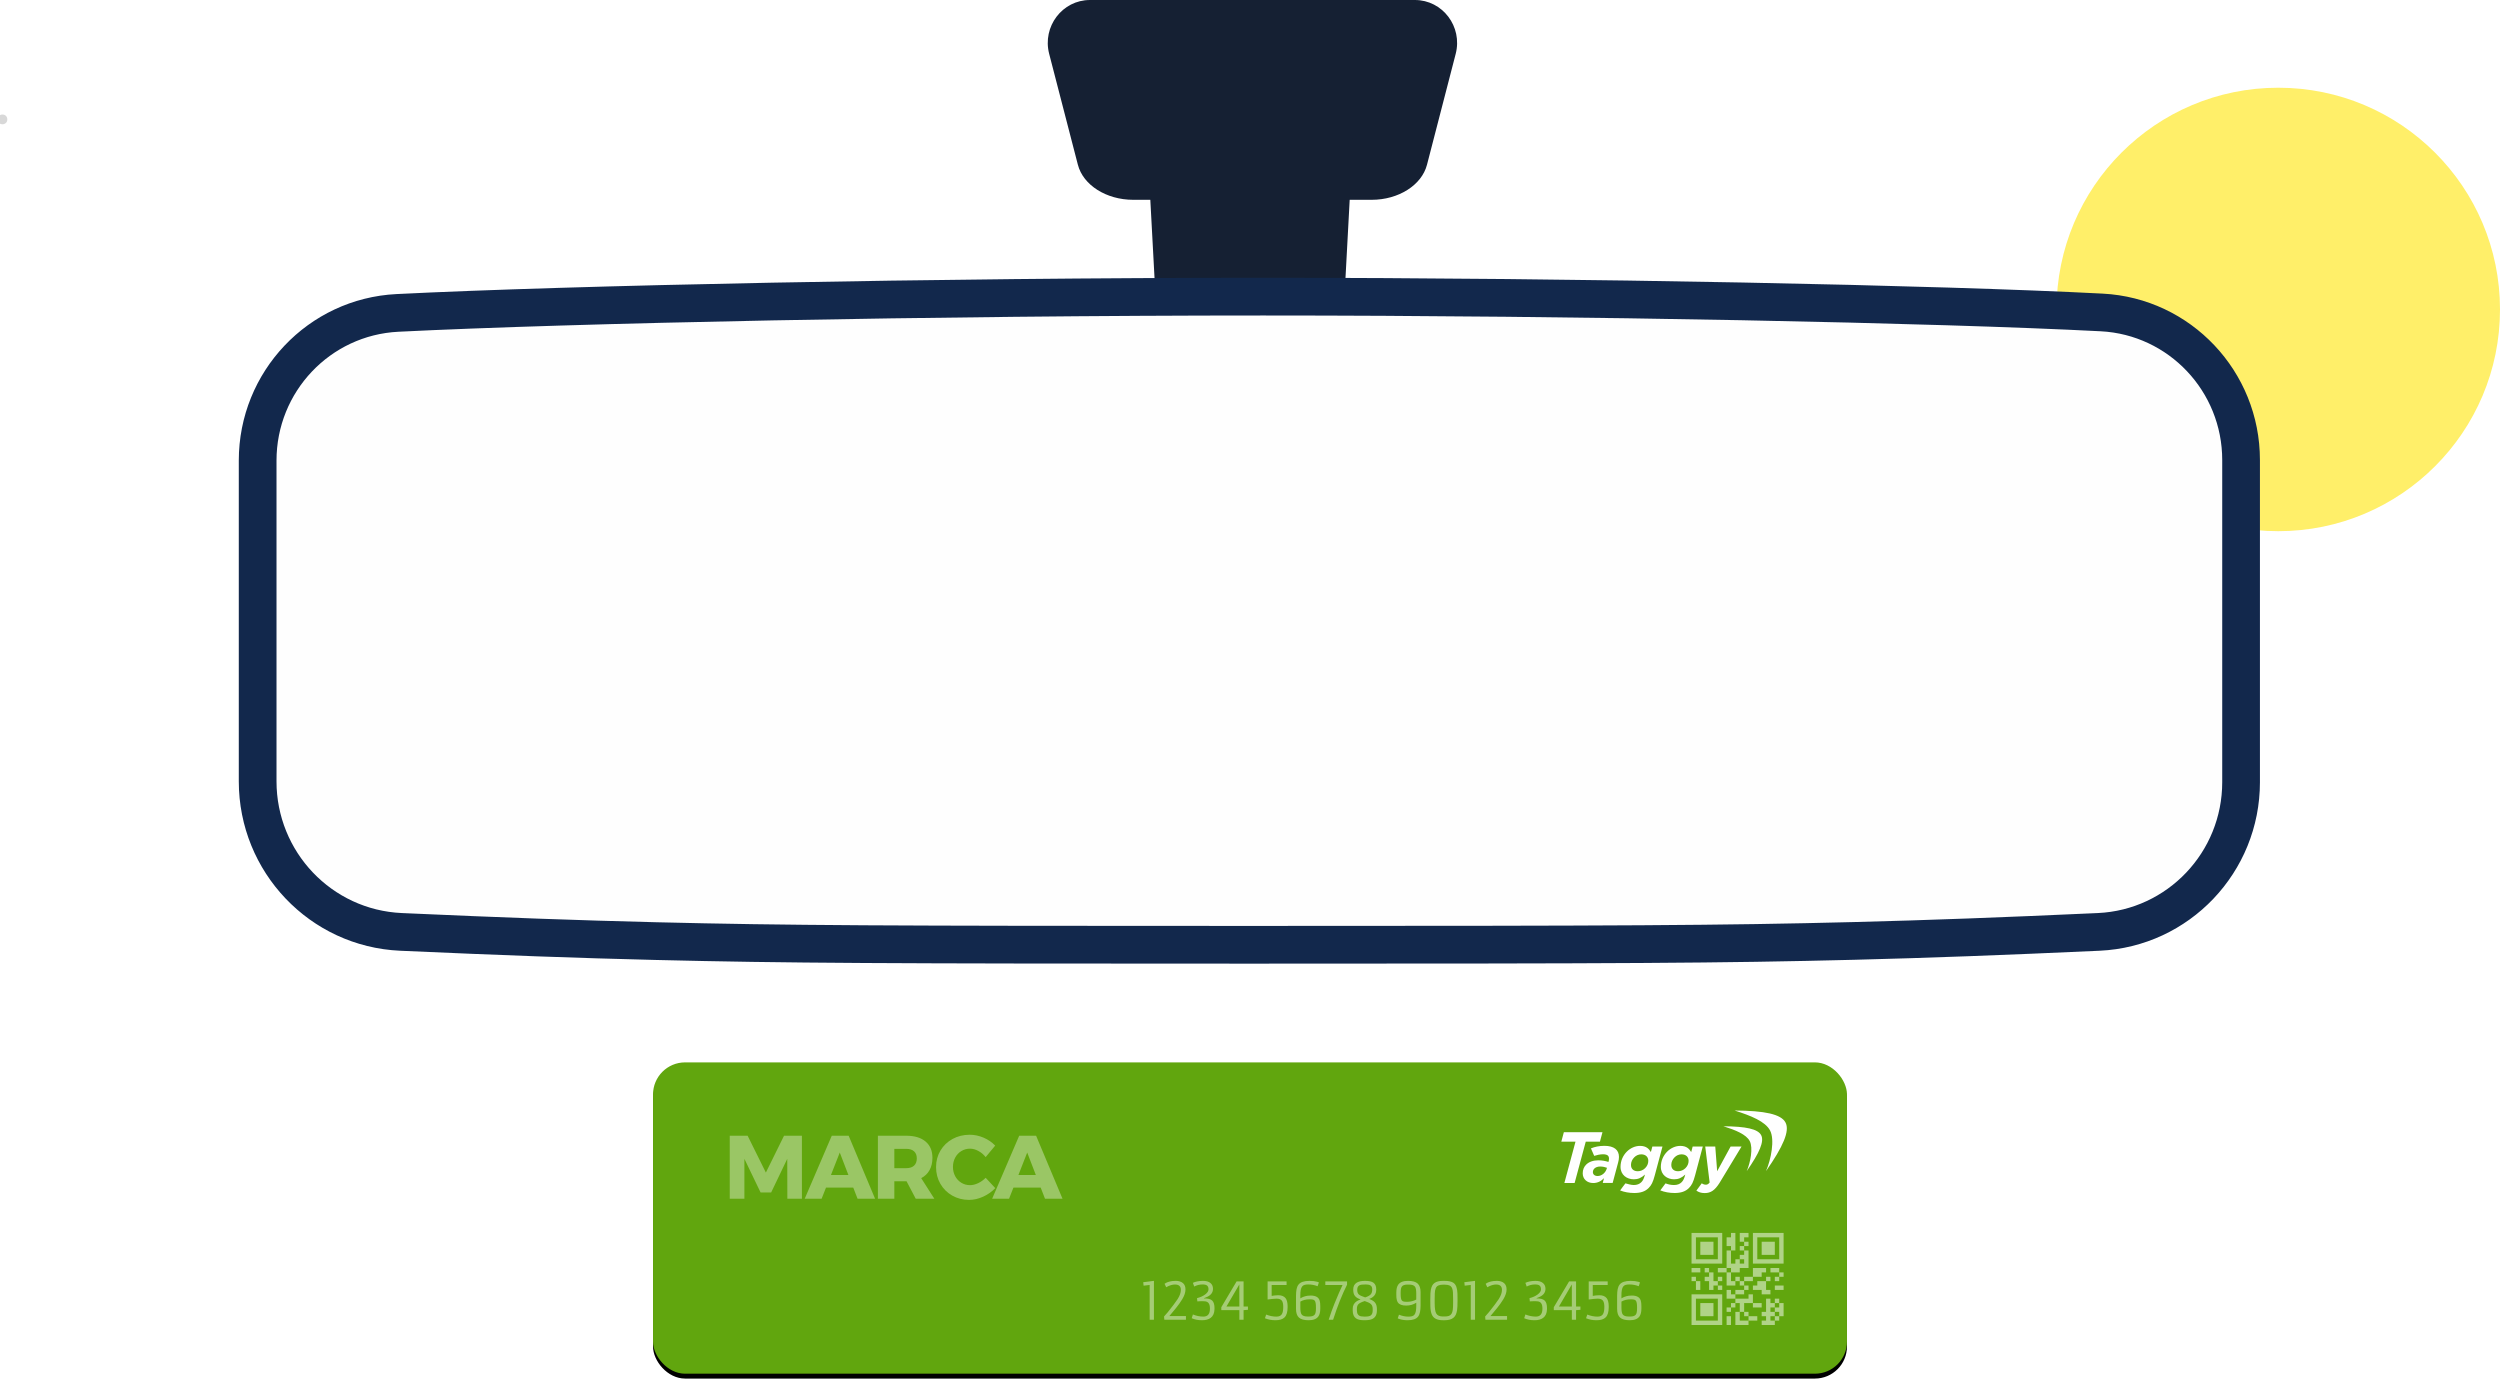
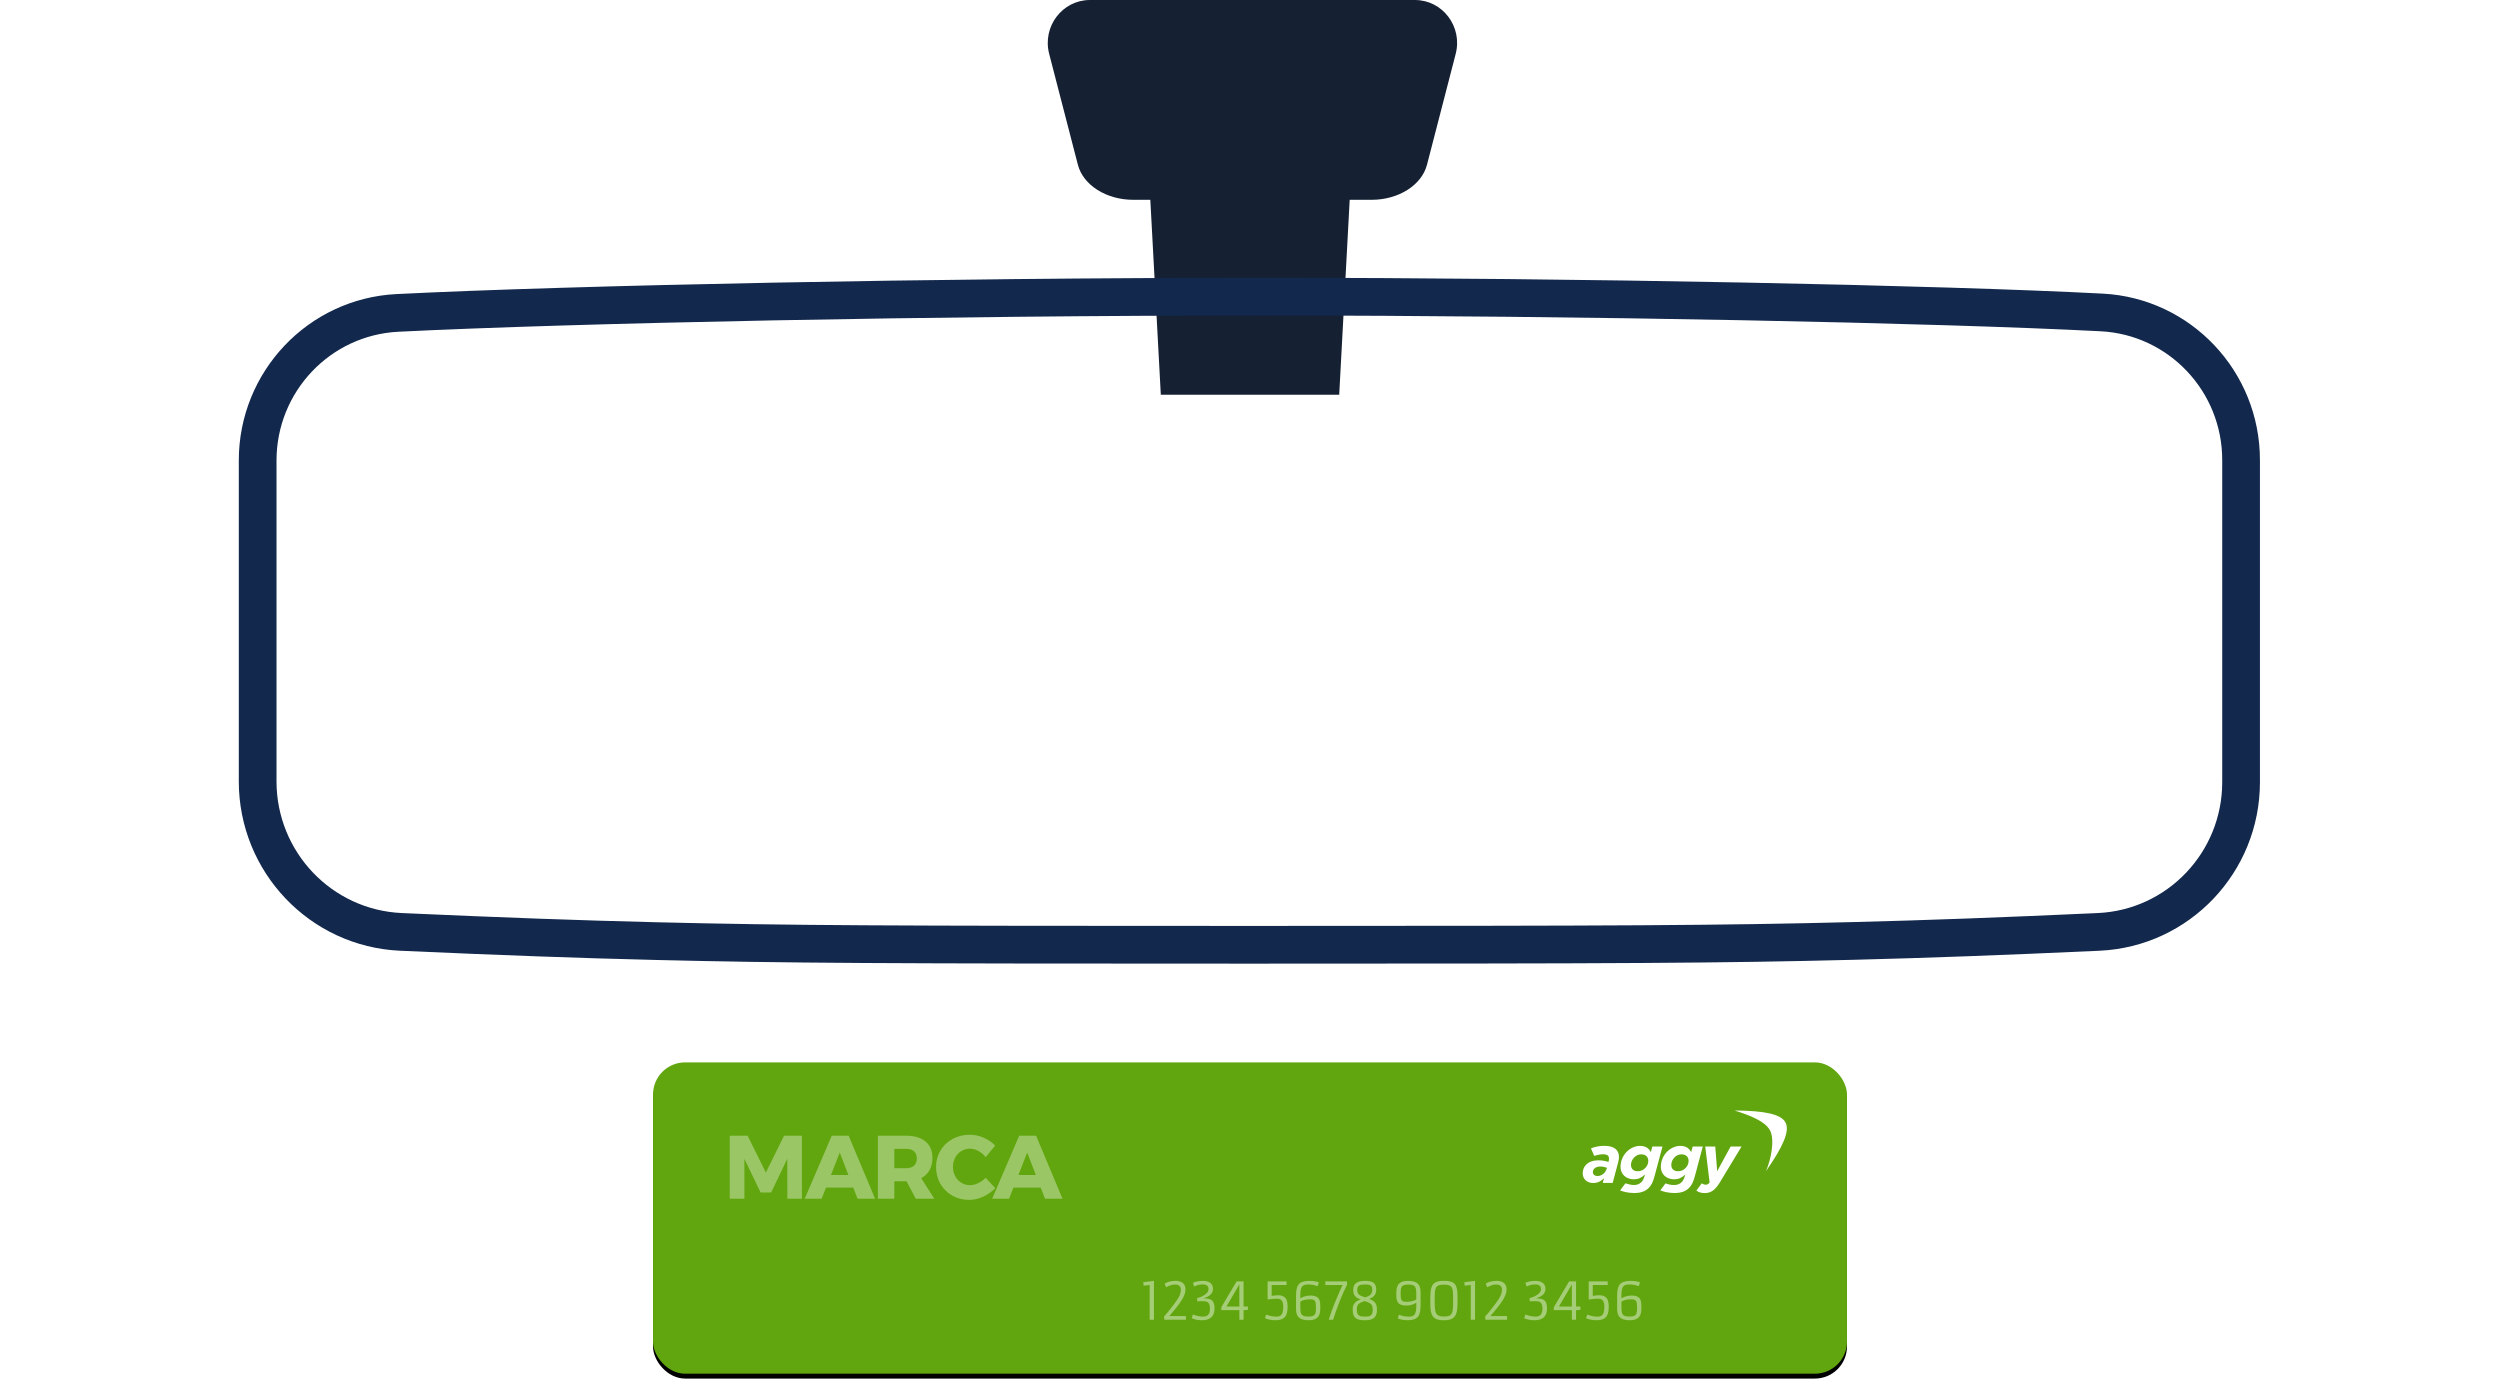
<svg xmlns="http://www.w3.org/2000/svg" xmlns:xlink="http://www.w3.org/1999/xlink" width="513" height="284" viewBox="0 0 513 284">
  <defs>
    <filter id="9ajy1lojsa" width="101.6%" height="106.3%" x="-.8%" y="-1.6%" filterUnits="objectBoundingBox">
      <feOffset dy="1" in="SourceAlpha" result="shadowOffsetOuter1" />
      <feGaussianBlur in="shadowOffsetOuter1" result="shadowBlurOuter1" stdDeviation=".5" />
      <feColorMatrix in="shadowBlurOuter1" values="0 0 0 0 0 0 0 0 0 0 0 0 0 0 0 0 0 0 0.238 0" />
    </filter>
    <rect id="qqhatepywb" width="245" height="63.884" x="0" y="0" rx="6.586" />
  </defs>
  <g fill="none" fill-rule="evenodd">
-     <path fill="#FFEF69" d="M513 63.5c0 25.13-20.37 45.5-45.498 45.5C442.374 109 422 88.63 422 63.5S442.374 18 467.502 18C492.63 18 513 38.37 513 63.5" />
    <g transform="translate(134 218)">
      <use fill="#000" filter="url(#9ajy1lojsa)" xlink:href="#qqhatepywb" />
      <use fill="#61A60E" xlink:href="#qqhatepywb" />
      <path fill="#FFF" fill-rule="nonzero" d="M15.743 15.051h3.67l3.743 7.561 3.726-7.56h3.67v12.926h-2.988l-.019-8.187-3.3 6.897h-2.177L18.75 19.79v8.187h-3.006V15.051zm26.228 12.927l-.885-2.286h-5.588l-.904 2.286h-3.466l5.55-12.927h3.467l5.422 12.927H41.97zm-5.459-4.868h3.578l-1.77-4.61-1.808 4.61zm17.395 4.868l-1.881-3.577h-2.508v3.577h-3.375V15.051h5.809c1.709 0 3.034.397 3.974 1.19.94.793 1.41 1.909 1.41 3.347 0 .971-.196 1.81-.59 2.517-.393.707-.964 1.257-1.714 1.65l2.692 4.223h-3.817zm-4.39-6.27h2.453c.689 0 1.22-.172 1.596-.516.375-.344.562-.842.562-1.493 0-.627-.187-1.11-.562-1.448-.375-.338-.907-.507-1.596-.507h-2.452v3.965zm18.741-2.268c-.418-.528-.915-.95-1.493-1.263-.578-.313-1.15-.47-1.715-.47-.652 0-1.245.163-1.78.489-.535.325-.956.774-1.263 1.346-.307.571-.461 1.208-.461 1.908 0 .701.154 1.337.461 1.91.307.57.728 1.02 1.263 1.345.535.326 1.128.489 1.78.489.528 0 1.082-.135 1.66-.406.577-.27 1.094-.64 1.548-1.106l1.974 2.12c-.701.738-1.534 1.325-2.5 1.762-.964.436-1.92.654-2.867.654-1.278 0-2.434-.295-3.467-.885-1.032-.59-1.844-1.395-2.434-2.416-.59-1.02-.885-2.163-.885-3.43 0-1.254.301-2.385.904-3.393.602-1.008 1.429-1.8 2.48-2.379 1.051-.577 2.228-.866 3.531-.866.96 0 1.906.2 2.84.599.935.4 1.728.943 2.38 1.632l-1.956 2.36zm12.176 8.538l-.885-2.286H73.96l-.903 2.286H69.59l5.55-12.927h3.467l5.422 12.927h-3.596zm-5.458-4.868h3.577l-1.77-4.61-1.807 4.61z" opacity=".362" />
      <path fill="#FFF" fill-rule="nonzero" d="M101.91 45.673l-1.245.149-.072-.71 2.192-.278v7.975h-.875v-7.136zm6.402 1.008c0-.734-.403-1.101-1.21-1.101-.421 0-.891.118-1.41.355-.147.069-.275.14-.385.216l-.34-.715c.364-.281.9-.47 1.61-.566.2-.028.439-.041.719-.041.28 0 .554.043.825.13.271.088.49.211.659.369.319.295.479.713.479 1.255 0 .61-.218 1.28-.654 2.007-.36.593-.79 1.2-1.291 1.821l-1.364 1.647h3.406v.751h-4.435l-.062-.664c.258-.277.52-.578.788-.9.909-1.135 1.577-2.027 2.006-2.676.44-.69.659-1.319.659-1.888zm6.905 3.766l-.005.222c-.024.81-.29 1.4-.797 1.77-.43.315-1.014.473-1.755.473-.8 0-1.507-.137-2.125-.412l.247-.771c.707.291 1.424.437 2.15.437.896 0 1.344-.537 1.344-1.61v-.088c0-.871-.317-1.348-.952-1.43-.185-.024-.375-.036-.569-.036-.193 0-.378.005-.553.015l-.51.03-.066-.668c.648-.161 1.195-.405 1.641-.73.484-.354.723-.713.718-1.079-.005-.365-.105-.624-.298-.777-.194-.152-.509-.227-.945-.223-.586 0-1.15.142-1.692.427l-.268-.762c.535-.254 1.216-.387 2.043-.401.672-.007 1.192.14 1.559.442.34.285.513.673.52 1.163.01.724-.366 1.273-1.127 1.647-.227.11-.465.21-.716.303l.01.047c.807-.014 1.37.139 1.688.458.306.305.458.823.458 1.553zm1.395-.205l3.144-5.305h1.425v5.16h.896v.67l-.896.077v1.965h-.864v-1.965h-3.705v-.602zm3.705-.144l-.005-4.533-2.645 4.533h2.65zm5.501 1.651c.697.281 1.398.422 2.105.422.532 0 .902-.168 1.111-.504.192-.302.288-.8.288-1.492 0-.61-.099-1.043-.298-1.297-.21-.264-.571-.396-1.086-.396-.243 0-.514.019-.813.057-.298.037-.636.077-1.013.118v-3.72h3.895v.746h-3.062v2.238l.587-.093c.202-.03.47-.046.803-.046.332 0 .624.054.874.162.25.108.45.258.597.45.26.343.398.873.412 1.59v.263c0 .967-.206 1.658-.618 2.073-.394.395-1.017.592-1.867.592-.793 0-1.515-.135-2.167-.406l.252-.757zm10.56-5.814c-.601-.244-1.24-.365-1.92-.365-.281 0-.526.025-.733.077-.208.051-.378.158-.512.319-.271.33-.4.967-.386 1.914l.005.55c.398-.267.887-.447 1.467-.54.199-.03.427-.046.684-.046.257 0 .496.026.715.08.22.053.404.127.553.223.15.097.269.211.358.345.089.134.156.283.2.448.076.26.114.631.114 1.111v.484c0 .69-.13 1.22-.391 1.59-.367.525-1.035.787-2.002.787-.93 0-1.595-.185-1.996-.556-.395-.367-.592-.958-.592-1.775v-2.717c.003-.507.041-.95.113-1.33.072-.379.21-.695.412-.949.398-.5 1.142-.751 2.233-.751.641 0 1.187.065 1.636.195.13.038.23.078.299.119l-.258.787zm-3.546 4.389c0 .68.082 1.139.247 1.379.202.298.62.448 1.25.448h.294c.566 0 .948-.127 1.147-.381.175-.223.263-.637.263-1.24v-.294c0-.675-.078-1.114-.232-1.317-.086-.116-.206-.195-.36-.236-.155-.042-.352-.062-.592-.062h-.144c-.71 0-1.334.154-1.873.463v1.24zm9.581-4.703c-1.025 2.048-1.979 4.444-2.86 7.188h-.906c.418-1.28.811-2.374 1.178-3.283l.921-2.202.746-1.641h-3.535v-.746h4.456v.684zm1.164 4.93c0-.666.276-1.179.828-1.54.21-.136.472-.26.787-.37-.82-.253-1.3-.696-1.44-1.327-.045-.199-.067-.415-.067-.648v-.072c0-.621.226-1.078.679-1.37.401-.26.969-.39 1.703-.39h.072c.779 0 1.343.127 1.693.38.38.275.571.73.571 1.364v.082c0 .693-.268 1.213-.803 1.56-.181.12-.396.23-.643.329.573.202.978.458 1.215.766.246.32.37.75.37 1.292v.298c0 1.122-.523 1.767-1.57 1.935-.312.048-.642.072-.99.072s-.669-.026-.962-.077c-.293-.052-.546-.15-.759-.293-.456-.316-.684-.861-.684-1.637v-.355zm2.562-2.321c.583-.196.976-.422 1.178-.68.179-.226.268-.55.268-.972 0-.405-.134-.68-.401-.828-.216-.12-.52-.18-.909-.18s-.681.013-.877.04c-.195.028-.358.081-.489.16-.27.165-.406.47-.406.916 0 .436.115.753.345.952.192.168.622.365 1.291.592zm-1.703 2.67c0 .69.283 1.093.849 1.21.178.034.377.05.597.05h.35c.483 0 .833-.078 1.05-.236.263-.192.396-.533.396-1.024v-.334c0-.432-.13-.762-.386-.988-.234-.21-.65-.41-1.25-.602-.642.206-1.07.417-1.287.633-.213.216-.319.535-.319.957v.334zm8.635.875c.638.264 1.278.396 1.92.396.287 0 .535-.026.743-.077.207-.052.378-.158.512-.32.257-.308.382-.944.375-1.908l-.005-.55c-.593.39-1.284.586-2.073.586-.848 0-1.415-.216-1.704-.648-.164-.25-.262-.575-.293-.973-.014-.188-.02-.384-.02-.586v-.484c0-.69.128-1.22.385-1.59.371-.525 1.04-.787 2.007-.787.93 0 1.595.185 1.997.556.394.367.591.958.591 1.775v2.716c-.003.508-.04.951-.113 1.33-.072.38-.204.696-.396.95-.384.5-1.1.751-2.146.751-.641 0-1.216-.086-1.723-.257-.134-.045-.237-.086-.31-.124l.253-.756zm1.672-2.645c.522 0 1.028-.098 1.518-.293.137-.055.256-.112.355-.17v-1.245c0-.68-.082-1.139-.247-1.379-.202-.298-.619-.448-1.25-.448h-.293c-.566 0-.949.127-1.148.381-.175.223-.262.636-.262 1.24v.299c0 .675.075 1.114.226 1.317.09.116.21.195.363.236.153.042.35.062.594.062h.144zm7.369 3.782c-1.204 0-1.969-.384-2.295-1.153-.192-.449-.295-1.042-.309-1.78-.006-.346-.01-.713-.01-1.1v-.31c0-.919.038-1.559.113-1.919.076-.36.17-.646.286-.857.115-.21.268-.386.46-.527.388-.288.973-.432 1.755-.432h.319c.833 0 1.45.14 1.847.422.494.353.758 1.082.792 2.187.01.343.016.718.016 1.126v.31c0 .953-.032 1.614-.095 1.983-.064.368-.15.673-.26.913-.11.24-.264.444-.463.612-.408.35-1.02.525-1.837.525h-.32zm.309-.767c.37 0 .67-.04.898-.123.228-.082.406-.226.535-.432.128-.206.215-.485.26-.836.044-.352.066-.797.066-1.336v-.849c0-.524-.01-.974-.03-1.348-.021-.374-.085-.679-.193-.916-.109-.236-.277-.41-.507-.522-.23-.111-.553-.167-.968-.167h-.432c-.744 0-1.218.233-1.42.7-.127.298-.197.663-.21 1.093-.015.43-.021.817-.021 1.16v.85c0 1.042.11 1.75.329 2.124.24.402.701.602 1.384.602h.309zm5.382-6.472l-1.245.149-.072-.71 2.192-.278v7.975h-.875v-7.136zm6.402 1.008c0-.734-.403-1.101-1.21-1.101-.421 0-.891.118-1.41.355-.147.069-.276.14-.385.216l-.34-.715c.364-.281.9-.47 1.61-.566.2-.028.439-.041.718-.041.28 0 .555.043.826.13.271.088.49.211.659.369.319.295.478.713.478 1.255 0 .61-.217 1.28-.653 2.007-.36.593-.79 1.2-1.292 1.821l-1.363 1.647h3.406v.751h-4.435l-.062-.664c.257-.277.52-.578.787-.9.91-1.135 1.578-2.027 2.007-2.676.44-.69.659-1.319.659-1.888zm9.242 3.766l-.005.222c-.024.81-.29 1.4-.798 1.77-.429.315-1.014.473-1.754.473-.8 0-1.508-.137-2.126-.412l.247-.771c.707.291 1.424.437 2.151.437.896 0 1.343-.537 1.343-1.61v-.088c0-.871-.317-1.348-.952-1.43-.185-.024-.374-.036-.568-.036-.194 0-.378.005-.553.015l-.51.03-.067-.668c.649-.161 1.196-.405 1.642-.73.483-.354.723-.713.717-1.079-.005-.365-.104-.624-.298-.777-.194-.152-.509-.227-.944-.223-.587 0-1.151.142-1.693.427l-.268-.762c.536-.254 1.216-.387 2.043-.401.672-.007 1.192.14 1.56.442.339.285.512.673.519 1.163.01.724-.365 1.273-1.127 1.647-.226.11-.465.21-.715.303l.01.047c.806-.014 1.369.139 1.688.458.305.305.458.823.458 1.553zm1.395-.205l3.143-5.305h1.426v5.16h.895v.67l-.895.077v1.965h-.865v-1.965h-3.704v-.602zm3.704-.144l-.005-4.533-2.645 4.533h2.65zm3.165 1.651c.697.281 1.398.422 2.105.422.531 0 .902-.168 1.111-.504.192-.302.288-.8.288-1.492 0-.61-.1-1.043-.298-1.297-.21-.264-.571-.396-1.086-.396-.243 0-.514.019-.813.057-.298.037-.636.077-1.013.118v-3.72h3.895v.746h-3.062v2.238l.587-.093c.202-.03.47-.046.802-.046.333 0 .625.054.875.162.25.108.45.258.597.45.26.343.398.873.412 1.59v.263c0 .967-.206 1.658-.618 2.073-.394.395-1.017.592-1.868.592-.792 0-1.514-.135-2.166-.406l.252-.757zm10.56-5.814c-.601-.244-1.24-.365-1.92-.365-.281 0-.526.025-.733.077-.208.051-.379.158-.512.319-.271.33-.4.967-.386 1.914l.005.55c.398-.267.887-.447 1.466-.54.2-.03.427-.046.685-.046.257 0 .495.026.715.08.22.053.404.127.553.223.15.097.268.211.358.345.089.134.156.283.2.448.076.26.113.631.113 1.111v.484c0 .69-.13 1.22-.39 1.59-.368.525-1.035.787-2.002.787-.93 0-1.595-.185-1.996-.556-.395-.367-.592-.958-.592-1.775v-2.717c.003-.507.041-.95.113-1.33.072-.379.21-.695.412-.949.398-.5 1.142-.751 2.233-.751.641 0 1.187.065 1.636.195.13.038.23.078.298.119l-.257.787zm-3.546 4.389c0 .68.082 1.139.247 1.379.202.298.62.448 1.25.448h.294c.566 0 .948-.127 1.147-.381.175-.223.262-.637.262-1.24v-.294c0-.675-.077-1.114-.231-1.317-.086-.116-.206-.195-.36-.236-.155-.042-.352-.062-.592-.062h-.144c-.71 0-1.335.154-1.873.463v1.24z" opacity=".43" />
-       <path fill="#FFF" d="M228.396 52.988v-.9h-.9v-.899h.9v-2.698h.899v.9h.9v.899h-.9v.9h.9v.899h-.9v.9h.9v.899h-2.699v-.9h.9zm-6.296.9v-2.699h.9v1.8h1.798v.899H222.1zm-.9-1.8v1.8h-.9v-1.8h.9zm-7.195.9h4.497v-4.497h-4.497v4.497zm-.9.9v-6.296h6.297v6.296h-6.296zm17.989-2.699h-.9v-.9h.9v-.898h.9v2.698h-.9v-.9zm-13.491-1.798v2.698h-2.699V49.39h2.699zm6.296 0v1.798h-.9v-1.798h-.9v-.9h2.699v-.9h.9v1.8h-1.8zm-2.699-1.8h.9v.9h-1.8v-1.799h.9v.9zm6.296-.899h-1.799v-.9h.9v-.899h1.799v1.8h.899v.899h-1.799v-.9zm-9.893-.9v.9h-.9v-1.799h-.9v-.899h.9v-.9h.9v1.8h.9v.899h-.9zm-2.699-.899v1.8h-.899v-1.8h.9zm5.397.9v-2.698h.9v1.798h.899v.9h-1.8zm7.195-2.698v.9h-1.799v-1.8h2.699v.9h-.9zm-6.296-.9h-.9v-3.597h.9v2.698h.9v-.9h.9v.9h.899v-.9h-.9v-.899h.9v-.9h.899v3.598h-1.799v.9H221.2v-.9zm5.397-1.799h4.497V35.9h-4.497v4.497zm-.9.9V35h6.296v6.296h-6.296zm-11.692-.9h4.497V35.9h-4.497v4.497zm-.9.9V35h6.297v6.296h-6.296zm14.391-1.799v-2.698h2.698v2.698h-2.698zm-12.592 0v-2.698h2.699v2.698h-2.699zM222.1 35v3.598h-.9v-.9h-.9V35.9h.9V35h.9zm1.799.9v.899h-.9V35h1.799v.9h-.9zm0 1.798v-.9h.899v.9h-.9zm-.9.9v-.9h.9v.9h-.9zm-9.893 4.497v-.9h1.798v.9h-1.798zm2.698 0v-.9h.9v.9h-.9zm2.698 0v-.9h1.799v.9h-1.799zm10.793 0v-.9h1.799v.9h-1.799zm1.799.9v-.9h.9v.9h-.9zm-17.988.898v-.899h.9v.9h-.9zm5.396 0v-.899h.9v.9h-.9zm3.598 0v-.899h.9v.9h-.9zm1.799 0v-.899h1.798v.9H223.9zm4.497 0v-.899h.899v.9h-.9zm1.798 0v-.899h.9v.9h-.9zm-7.195.9v-.9h.9v.9h-.9zm-4.497.9v-.9h.9v.9h-.9zm5.397 0v-.9h.899v.9h-.9zm6.295 0v-.9h1.8v.9h-1.8zm-8.094.899v-.9h1.799v.9h-1.8zm8.094 1.799v-.9h.9v.9h-.9zm-8.994.899v-.9h.9v.9h-.9zm4.497 0v-.9h1.8v.9h-1.8zm-5.396.9v-.9h.9v.9h-.9zm3.598.899v-.9h.899v.9h-.9zm.899.9v-.9h1.799v.9h-1.799zm5.396 0v-.9h.9v.9h-.9z" opacity=".5" />
      <g fill="#FFF">
        <path d="M7.444 13.44c.871 0 1.632-.692 1.867-1.494l.055-.193c-.36-.138-.87-.263-1.383-.263-.511 0-.94.152-1.203.415-.193.194-.304.443-.304.747 0 .456.373.788.968.788m-.899 1.438c-1.286 0-2.157-.83-2.157-1.991 0-.747.262-1.342.705-1.784.58-.58 1.466-.885 2.49-.885.801 0 1.465.139 2.088.332l.027-.097c.042-.166.083-.331.083-.553 0-.511-.203-.922-1.24-.922-.578 0-1.312.167-1.796.328l-.67-1.535c.76-.318 1.701-.525 2.752-.525 1.992 0 3.001.83 3.001 2.281 0 .387-.069.747-.166 1.12l-1.02 3.807-.11.411H8.499l.259-.983c-.595.636-1.342.996-2.213.996M15.688 12.46c.574 0 1.12-.245 1.516-.641.41-.41.643-.915.643-1.489 0-.833-.574-1.338-1.449-1.338-.56 0-1.052.232-1.434.614-.424.424-.67.97-.67 1.557 0 .86.574 1.297 1.394 1.297m-.71 4.466c-1.045 0-2.062-.184-2.911-.525-.036-.014 1.1-1.452 1.087-1.456.392.118 1.208.343 1.687.343.697 0 1.188-.192 1.585-.588.314-.314.505-.737.669-1.31l.068-.247c-.765.683-1.393.97-2.295.97-1.407 0-2.719-.888-2.719-2.554 0-1.256.52-2.349 1.298-3.127.738-.738 1.722-1.175 2.705-1.175 1.257 0 1.845.601 2.227 1.27l.3-1.133h2.078l-1.572 5.886c-.396 1.475-.696 2.049-1.284 2.636-.67.669-1.585 1.01-2.923 1.01M30.432 14.769l-.901-7.375h2.058l.389 5.066 2.758-5.066h2.24l-4.535 7.497c-.957 1.489-1.776 2.049-3.02 2.049-.751 0-1.257-.191-1.708-.505l1.107-1.503c.219.164.533.287.806.287.314 0 .52-.082.806-.45M23.959 12.46c.573 0 1.12-.245 1.516-.641.41-.41.642-.915.642-1.489 0-.833-.574-1.338-1.448-1.338-.56 0-1.052.232-1.434.614-.424.424-.67.97-.67 1.557 0 .86.574 1.297 1.394 1.297m-.71 4.466c-1.058 0-2.087-.189-2.942-.537-.013-.006 1.071-1.44 1.074-1.44.554.218 1.15.339 1.73.339.697 0 1.19-.192 1.585-.588.315-.314.506-.737.67-1.31l.068-.247c-.765.683-1.393.97-2.295.97-1.407 0-2.719-.888-2.719-2.554 0-1.256.52-2.349 1.298-3.127.738-.738 1.722-1.175 2.705-1.175 1.257 0 1.845.601 2.227 1.27l.3-1.133h2.077l-1.57 5.886c-.397 1.475-.698 2.049-1.285 2.636-.67.669-1.585 1.01-2.924 1.01" transform="translate(186.384 9.879)" />
-         <path d="M.623 14.877L2.91 6.385 0 6.385.519 4.446 8.443 4.446 7.924 6.385 5.014 6.385 2.727 14.877zM41.008 5.063c-.664-1.282-3.155-1.805-7.74-1.831 2.459.772 4.68 1.664 5.396 3.045.72 1.39.154 4.37-.624 6.157 2.624-3.754 3.63-6.096 2.968-7.371" transform="translate(186.384 9.879)" />
        <path d="M46.008 2.473C45.111.742 41.746.036 35.553 0c3.321 1.044 6.322 2.247 7.29 4.114.973 1.877.206 5.902-.844 8.316 3.544-5.07 4.903-8.235 4.01-9.957" transform="translate(186.384 9.879)" />
      </g>
    </g>
    <g>
      <path fill="#152033" d="M232.462 41h-48.927c-5.517 0-10.271-3.012-11.353-7.19l-5.892-22.765C164.845 5.465 168.983 0 174.66 0h66.677c5.676 0 9.818 5.464 8.373 11.045l-5.892 22.765c-1.081 4.178-5.835 7.19-11.356 7.19" transform="translate(49)" />
      <path fill="#152033" d="M225.805 81L189.199 81 185 3 230 3z" transform="translate(49)" />
-       <path fill="#FEFEFE" d="M411 160.633c0 16.442-12.872 29.974-29.215 30.722C323.911 194 299.138 194 207.5 194c-90.548 0-115.284 0-174.104-2.645C16.954 190.615 4 177.005 4 160.464V94.63C4 78.462 16.617 65.146 32.68 64.34 62.088 62.868 134.702 61 210.321 61c73.962 0 143.96 1.786 172.081 3.245C398.436 65.075 411 78.396 411 94.528v66.105z" transform="translate(49)" />
      <path fill="#12284C" fill-rule="nonzero" d="M407 160.503V94.398c0-14.083-10.961-25.695-24.928-26.419-33.369-1.73-105.947-3.239-171.88-3.239-66.98 0-142.001 1.561-177.448 3.335C18.741 68.777 7.74 80.394 7.74 94.5v65.833c0 14.474 11.329 26.378 25.7 27.025 20.608.927 36.527 1.505 52.192 1.886 27.078.659 46.576.755 121.738.755 76.947 0 96.59-.1 123.955-.79 15.1-.381 30.454-.95 50.153-1.851 14.274-.654 25.522-12.48 25.522-26.856zm7.74 0c0 18.505-14.493 33.745-32.908 34.588-19.748.902-35.155 1.474-50.312 1.856-27.456.693-47.13.793-124.15.793-75.234 0-94.76-.097-121.926-.758-15.724-.382-31.694-.962-52.352-1.891C14.578 194.258 0 178.939 0 160.334V94.5c0-18.224 14.227-33.247 32.357-34.157C67.945 58.564 143.092 57 210.19 57c66.058 0 138.764 1.51 172.281 3.25 18.09.937 32.268 15.956 32.268 34.148v66.105z" transform="translate(49)" />
    </g>
-     <circle cx=".5" cy="24.5" r="1" fill="#D8D8D8" />
  </g>
</svg>